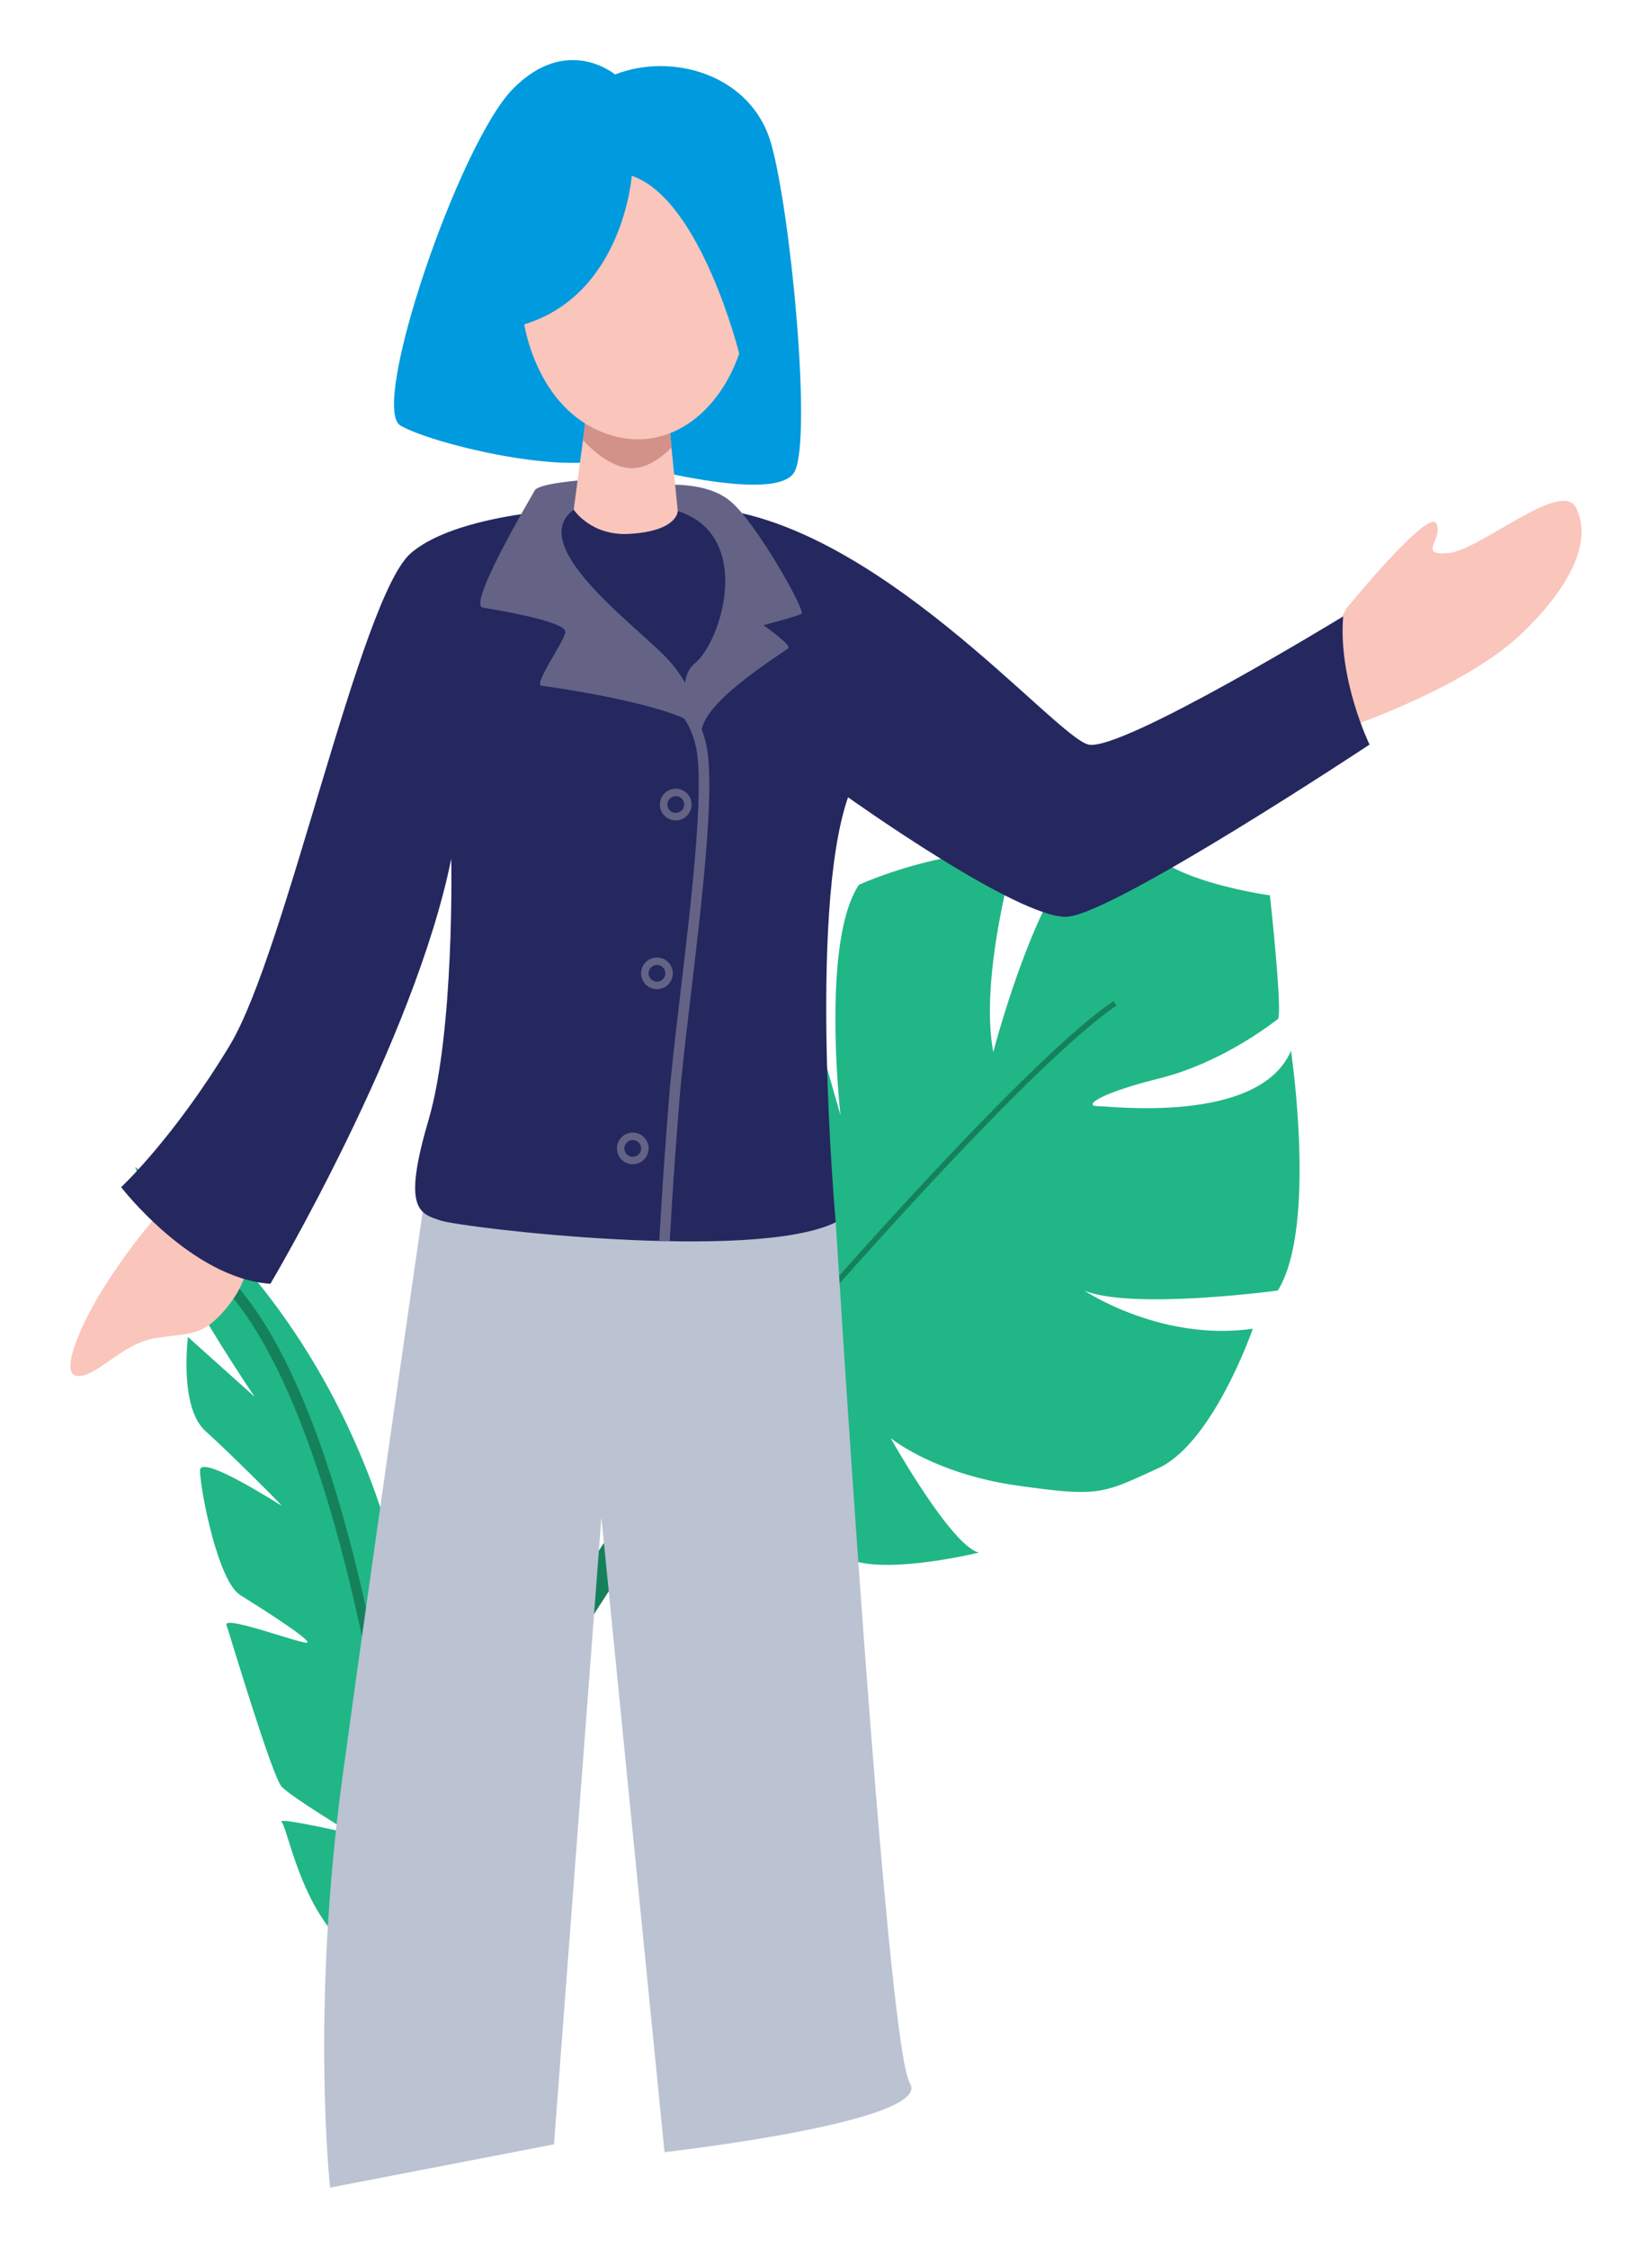
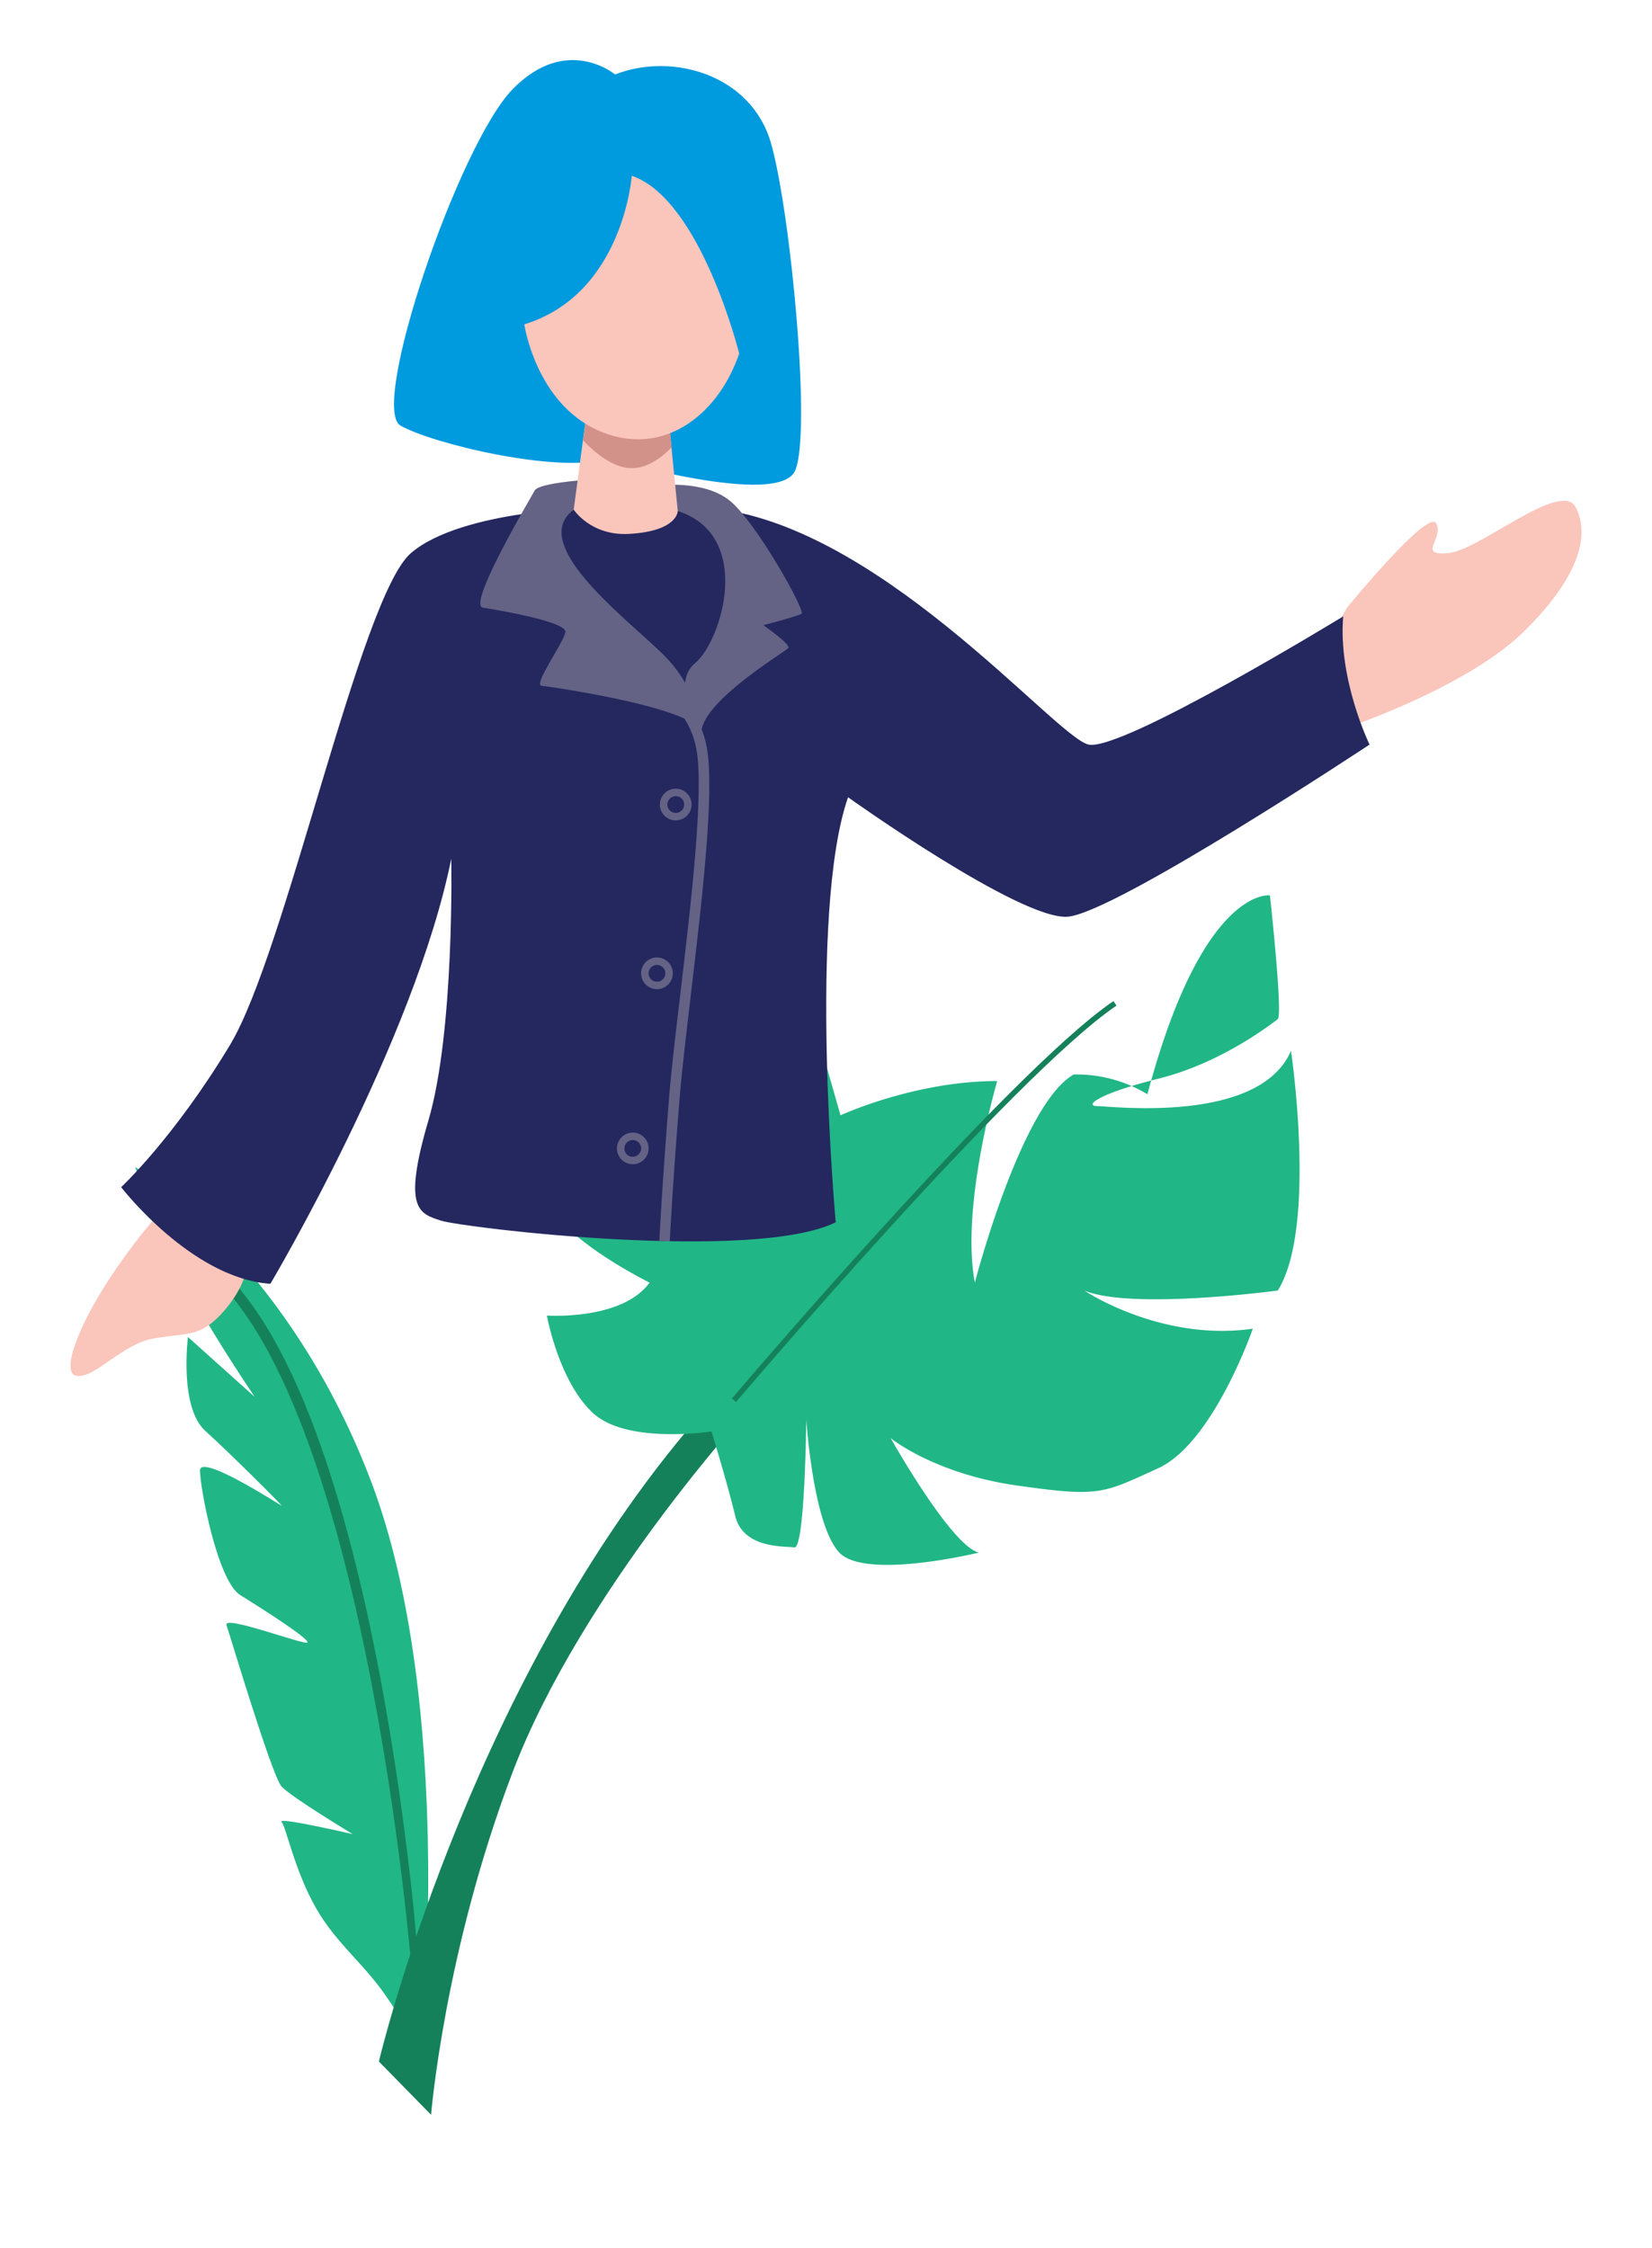
<svg xmlns="http://www.w3.org/2000/svg" id="Layer_1" data-name="Layer 1" viewBox="0 0 635.16 864">
  <defs>
    <style>.cls-1{fill:#21b686;}.cls-2{fill:#15815b;}.cls-3{fill:none;stroke:#15815b;stroke-miterlimit:10;stroke-width:2.09px;}.cls-4{fill:#bbc2d2;}.cls-5{fill:#fac5bb;}.cls-6{fill:#24285f;}.cls-7{fill:#009ade;}.cls-8{fill:#646386;}.cls-9{fill:#d29189;}</style>
  </defs>
  <path class="cls-1" d="M162,785.31S175.14,655.69,142.9,570c-19.36-51.48-48.28-84.91-68.29-103.41-13.31-12.3-22.69-18-22.69-18s15.53,37,23,51.2,23,37.13,23,37.13l-25.65-23S68.8,540.84,78.93,550s29.67,28.73,29.35,28.73S76.9,558.48,76.9,565.23s6.75,42.53,15.53,47.93,27.68,17.56,25.65,18.23-32.4-10.8-31-6.75,17.47,58.06,21.22,62.11S135.63,705,135.63,705s-29.06-6.75-27.35-4.72,5.08,18.9,13.18,33.08,18.84,21.52,28,35.4S162,785.31,162,785.31Z" />
  <path class="cls-2" d="M157.94,753.81l2.48-4.77c0-.63-4.92-63.68-19.15-128.51C122,532.9,95.69,483.88,63,474.84l-1.08,3.91C136.64,499.4,157.75,751.31,157.94,753.81Z" />
  <path class="cls-2" d="M288.27,541.25s-64.81,70.69-91.14,139.82-31.39,131.81-31.39,131.81l-20.07-20.49S178.91,651.55,264,550Z" />
-   <path class="cls-1" d="M488.26,344.15s5.06,46.07,3,47.59S470,408.45,445.73,414.52s-28.86,10.64-23.8,10.64,62.28,7.08,74.43-21.27c0,0,10.11,67.85-5.07,92.15,0,0-56.19,7.59-74.42,0,0,0,29.37,19.74,64.81,14.68,0,0-15.19,44-36.46,53.67S423,575.53,391.05,571s-48.61-18.23-48.61-18.23,23.29,41.52,33.93,44c0,0-43.55,10.64-53.67,0S310,545.66,310,545.66s-.51,49.61-4.56,49.11-19.74.5-22.78-12.15-9.11-32.41-9.11-32.41-32.41,5.07-45.57-7.09-17.72-37.46-17.72-37.46,28.86,2,39.49-12.66c0,0-35.95-17.72-39.49-32.91s28.86-58.73,28.86-58.73,31.89,59.24,32.4,53.16-17.21-30.88-12.66-53.16,7.6-25.82,7.6-25.82,47.08-27.34,46.58-21.27,0,39,5.06,56.71l5.06,17.72s-7.59-66.83,7.09-88.6c0,0,28.36-13.17,60.25-13.17,0,0-14.17,48.1-8.6,77.47,0,0,17.72-68.35,38-80a52.8,52.8,0,0,1,28.35,7.6C462.44,340.6,488.26,344.15,488.26,344.15Z" />
+   <path class="cls-1" d="M488.26,344.15s5.06,46.07,3,47.59S470,408.45,445.73,414.52s-28.86,10.64-23.8,10.64,62.28,7.08,74.43-21.27c0,0,10.11,67.85-5.07,92.15,0,0-56.19,7.59-74.42,0,0,0,29.37,19.74,64.81,14.68,0,0-15.19,44-36.46,53.67S423,575.53,391.05,571s-48.61-18.23-48.61-18.23,23.29,41.52,33.93,44c0,0-43.55,10.64-53.67,0S310,545.66,310,545.66s-.51,49.61-4.56,49.11-19.74.5-22.78-12.15-9.11-32.41-9.11-32.41-32.41,5.07-45.57-7.09-17.72-37.46-17.72-37.46,28.86,2,39.49-12.66c0,0-35.95-17.72-39.49-32.91s28.86-58.73,28.86-58.73,31.89,59.24,32.4,53.16-17.21-30.88-12.66-53.16,7.6-25.82,7.6-25.82,47.08-27.34,46.58-21.27,0,39,5.06,56.71l5.06,17.72c0,0,28.36-13.17,60.25-13.17,0,0-14.17,48.1-8.6,77.47,0,0,17.72-68.35,38-80a52.8,52.8,0,0,1,28.35,7.6C462.44,340.6,488.26,344.15,488.26,344.15Z" />
  <path class="cls-3" d="M282.19,538.23S388.85,412.67,428.68,385.66" />
-   <path class="cls-4" d="M191.72,421.22l-29.19,44.55S144,592.9,131.7,682.86s-4.78,158-4.78,158L213,824.23l18.22-241,24.27,244s103.57-11.68,94.35-26.51-28.51-330.94-28.51-330.94L286.57,446.7Z" />
  <path class="cls-5" d="M71.22,435.34l-12.63,34a228.51,228.51,0,0,0-17.75,24.12c-9.62,14.85-18.22,34.73-11.14,35.42s17.22-12.25,29.37-14.39,17.21-.61,24.81-8.2,9.85-14.73,9.85-14.73Z" />
  <path class="cls-5" d="M498.54,267.81c1-1.52,19.24-34.09,19.24-34.09s31.39-38.43,34.43-32.55-7.59,12.46,4.56,11.45,43.54-28.52,49.11-17.55,1,27.17-20.25,47.93S519.81,279,519.81,279Z" />
  <path class="cls-6" d="M229.74,195.07s-52.19.67-71.77,17.55S110,365.86,88.44,401.64s-41.86,54.68-41.86,54.68,27,35.1,57.38,37.13c0,0,55.36-93.16,69.54-163.37,0,0,1.35,66.16-8.78,100.59s-3.38,35.78,4.72,38.48,120.13,16.2,151.88.67c0,0-10.79-118.81,4.74-163.37,0,0,66.16,47.26,84.39,45.91S526.56,286.2,526.56,286.2s-12.15-25-10.13-49.28c0,0-85.06,52-97.88,49.28s-82.88-87.86-148.86-91.13Z" />
  <path class="cls-7" d="M236.48,28.63S218,13.08,197.25,34.12,141.88,156.68,154,163.6s60.5,18.62,80.18,12.71c0,0,65.18,19,71.53,4.6S304,81.69,296.47,55.16,258.4,20,236.48,28.63Z" />
  <path class="cls-8" d="M227.84,184.27s-20.59,1.16-22.28,4.29-26,44-19.91,45,32.4,5.4,31.72,9.45-12.48,20.25-9.11,20.59,57.38,8.1,61.43,17.55a50,50,0,0,0-14.51-29.37c-13.5-13.5-52.66-42.53-34.6-55.86Z" />
  <path class="cls-8" d="M252.82,186.63s17.54-2.36,27.67,5.74,29.37,42.53,27.68,43.54-14.68,4.39-14.68,4.39,10.63,7.42,9.62,8.77-32.4,19.92-33.42,32.07c0,0-12.49-17.89-2.36-26.33s22.62-48.94-6.75-58.39S252.82,186.63,252.82,186.63Z" />
  <path class="cls-8" d="M257.51,477.15l-4-.2c0-.21,1.08-21.82,3.75-55.22.81-10.09,2.48-24.22,4.25-39.18,4.13-34.9,9.27-78.34,6.24-94.63-4.11-22.12-27.66-28.73-27.9-28.79l1.06-3.91c1.07.29,26.26,7.37,30.82,32,3.14,16.89-1.82,58.84-6.2,95.85-1.76,14.92-3.43,29-4.23,39C258.58,455.39,257.52,476.93,257.51,477.15Z" />
  <path class="cls-8" d="M259.82,315.34a6.09,6.09,0,1,1,6.08-6.09A6.09,6.09,0,0,1,259.82,315.34Zm0-9.31a3.22,3.22,0,1,0,3.22,3.22A3.22,3.22,0,0,0,259.82,306Z" />
  <path class="cls-8" d="M252.59,380.21a6.09,6.09,0,1,1,6.09-6.09A6.09,6.09,0,0,1,252.59,380.21Zm0-9.31a3.22,3.22,0,1,0,3.22,3.22A3.23,3.23,0,0,0,252.59,370.9Z" />
  <path class="cls-8" d="M243.29,447.5a6.08,6.08,0,1,1,6.08-6.08A6.08,6.08,0,0,1,243.29,447.5Zm0-9.3a3.22,3.22,0,1,0,3.22,3.22A3.22,3.22,0,0,0,243.29,438.2Z" />
  <path class="cls-5" d="M225.14,148.32v13.31l-4.56,34.28s6.6,10.13,21.27,9.31c18.83-1.05,18.73-8.8,18.73-8.8l-4.05-41Z" />
  <path class="cls-9" d="M256.94,159.6l-29.76-7.23-2,2.12v7.14l-1,7.62c4.74,5,11.69,10.71,18.77,10.71,5.8,0,11.16-3.84,15.27-8Z" />
  <path class="cls-5" d="M201.58,124.67s4.33,29.85,28.12,40.66,45.86-4.32,54.51-29.42c0,0-14.71-59.26-41.31-68.35C242.9,67.56,239.65,113,201.58,124.67Z" />
</svg>